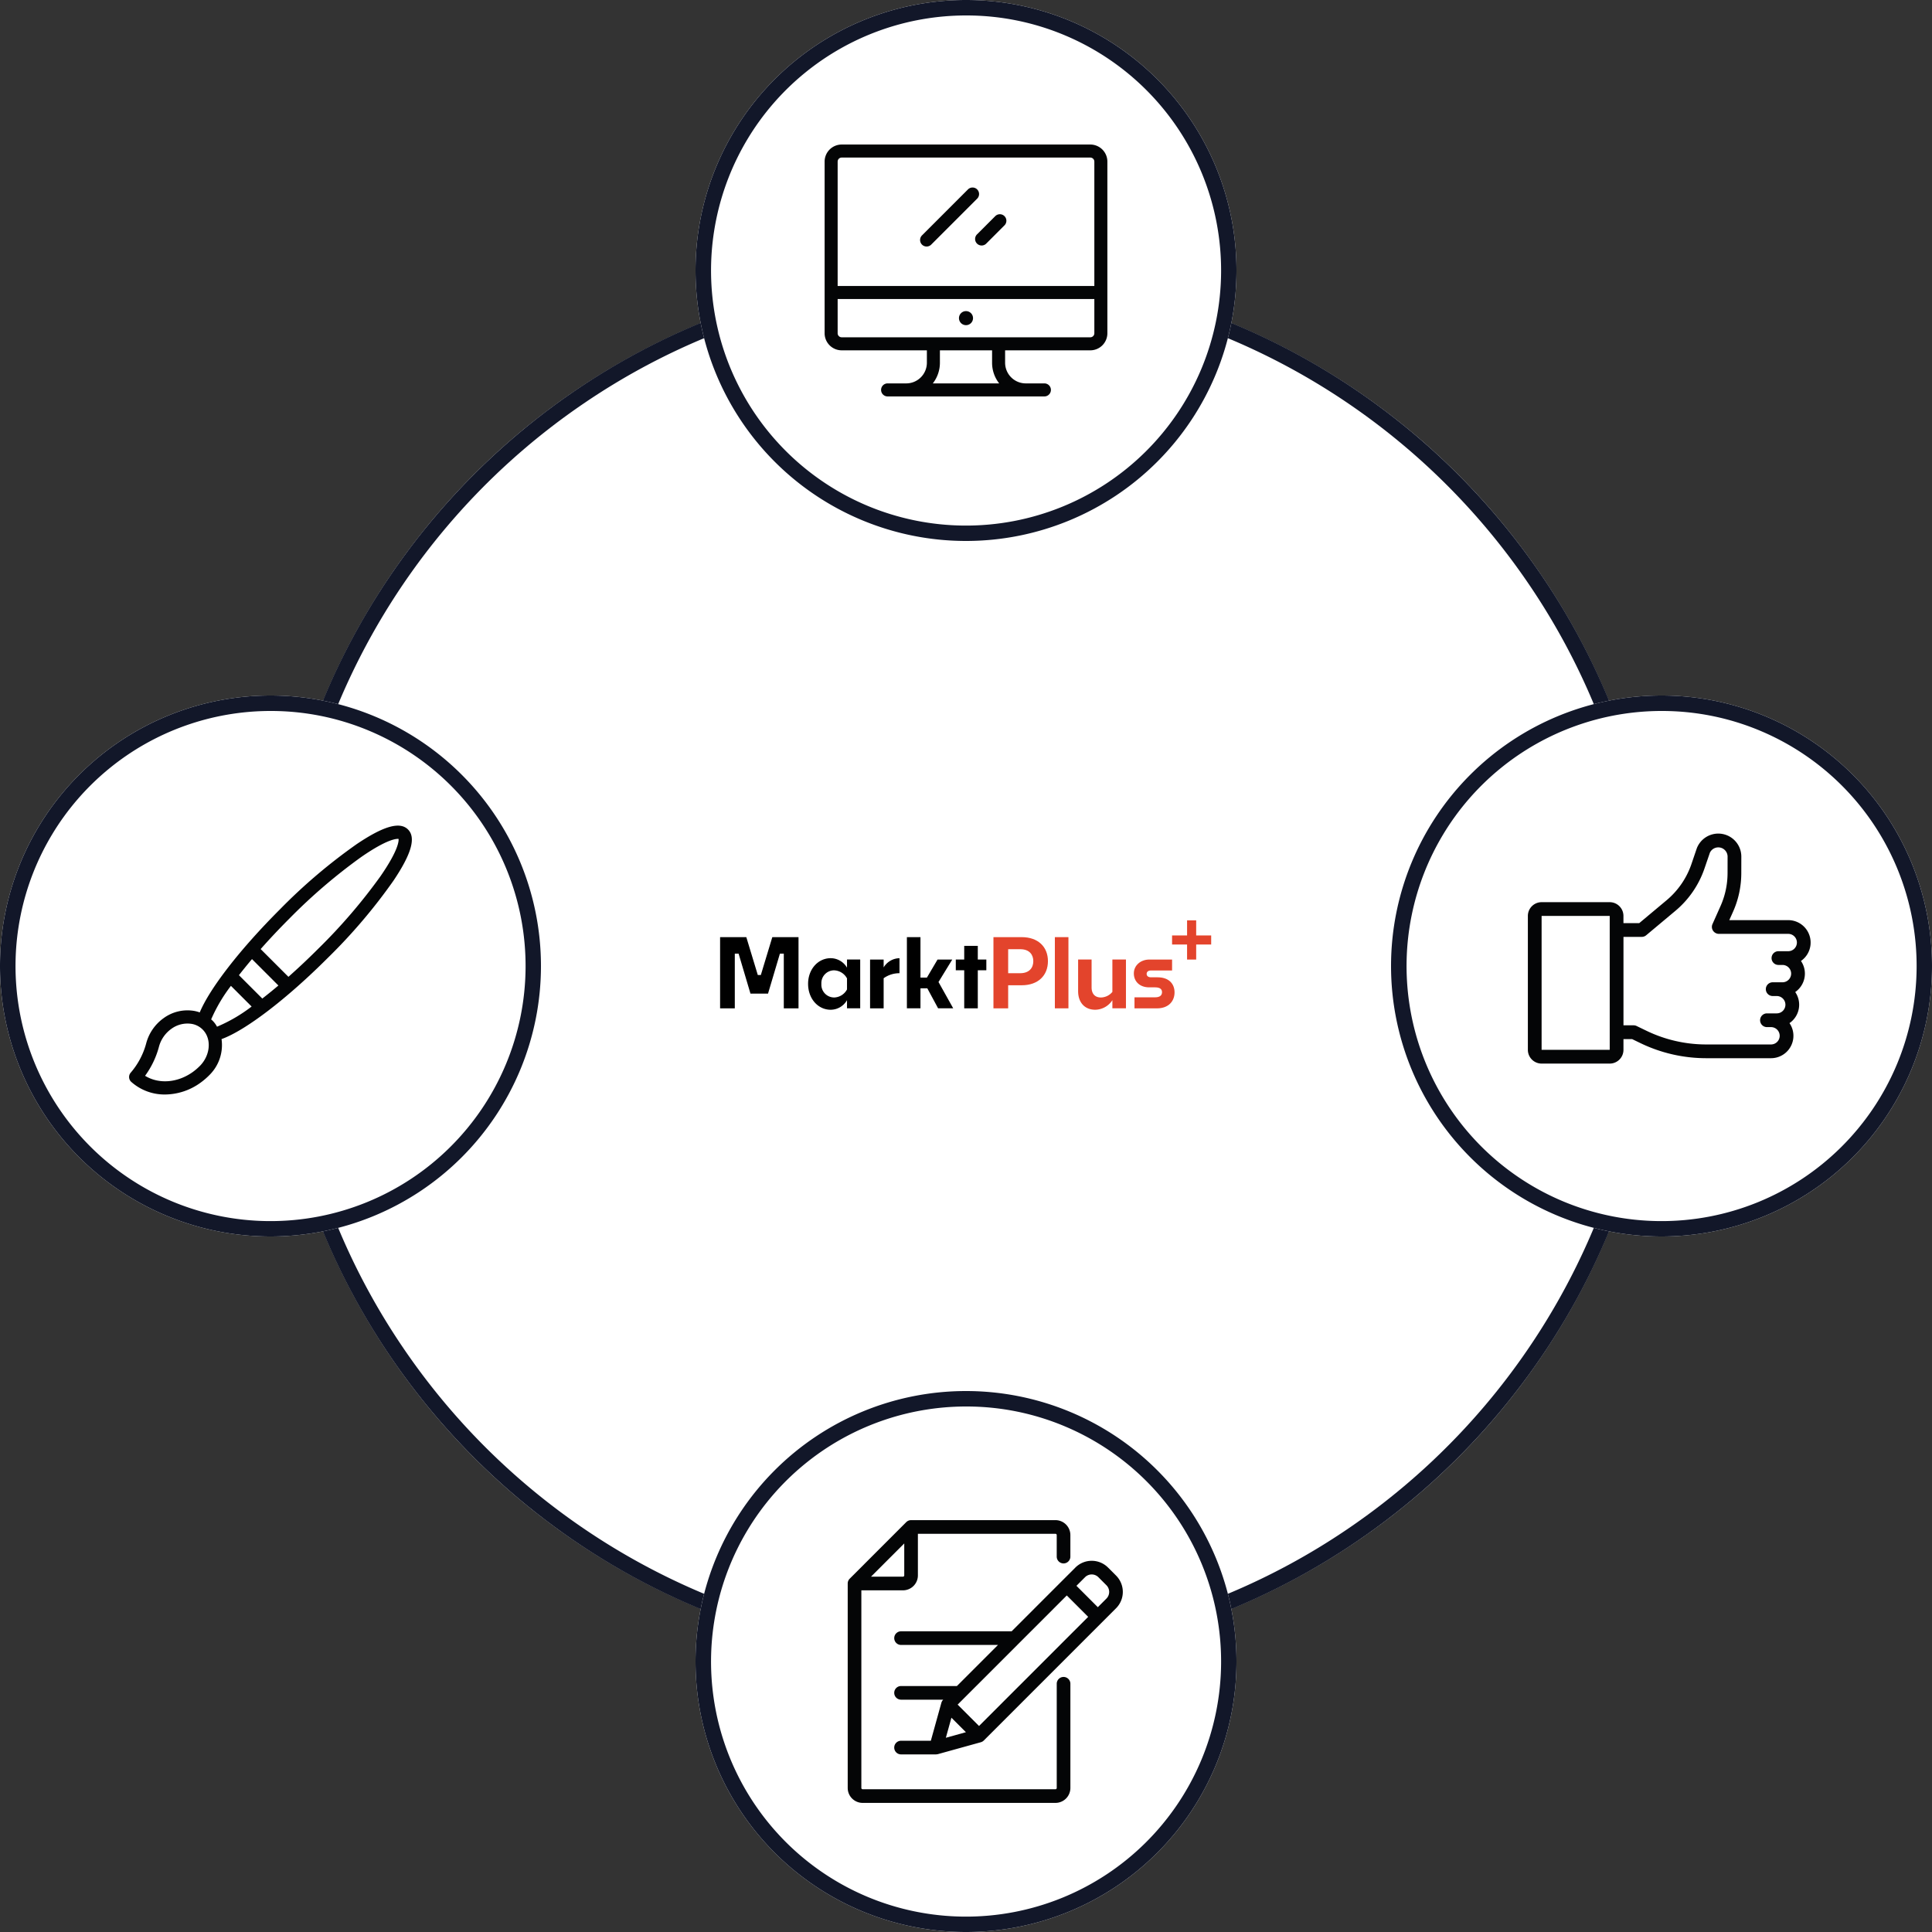
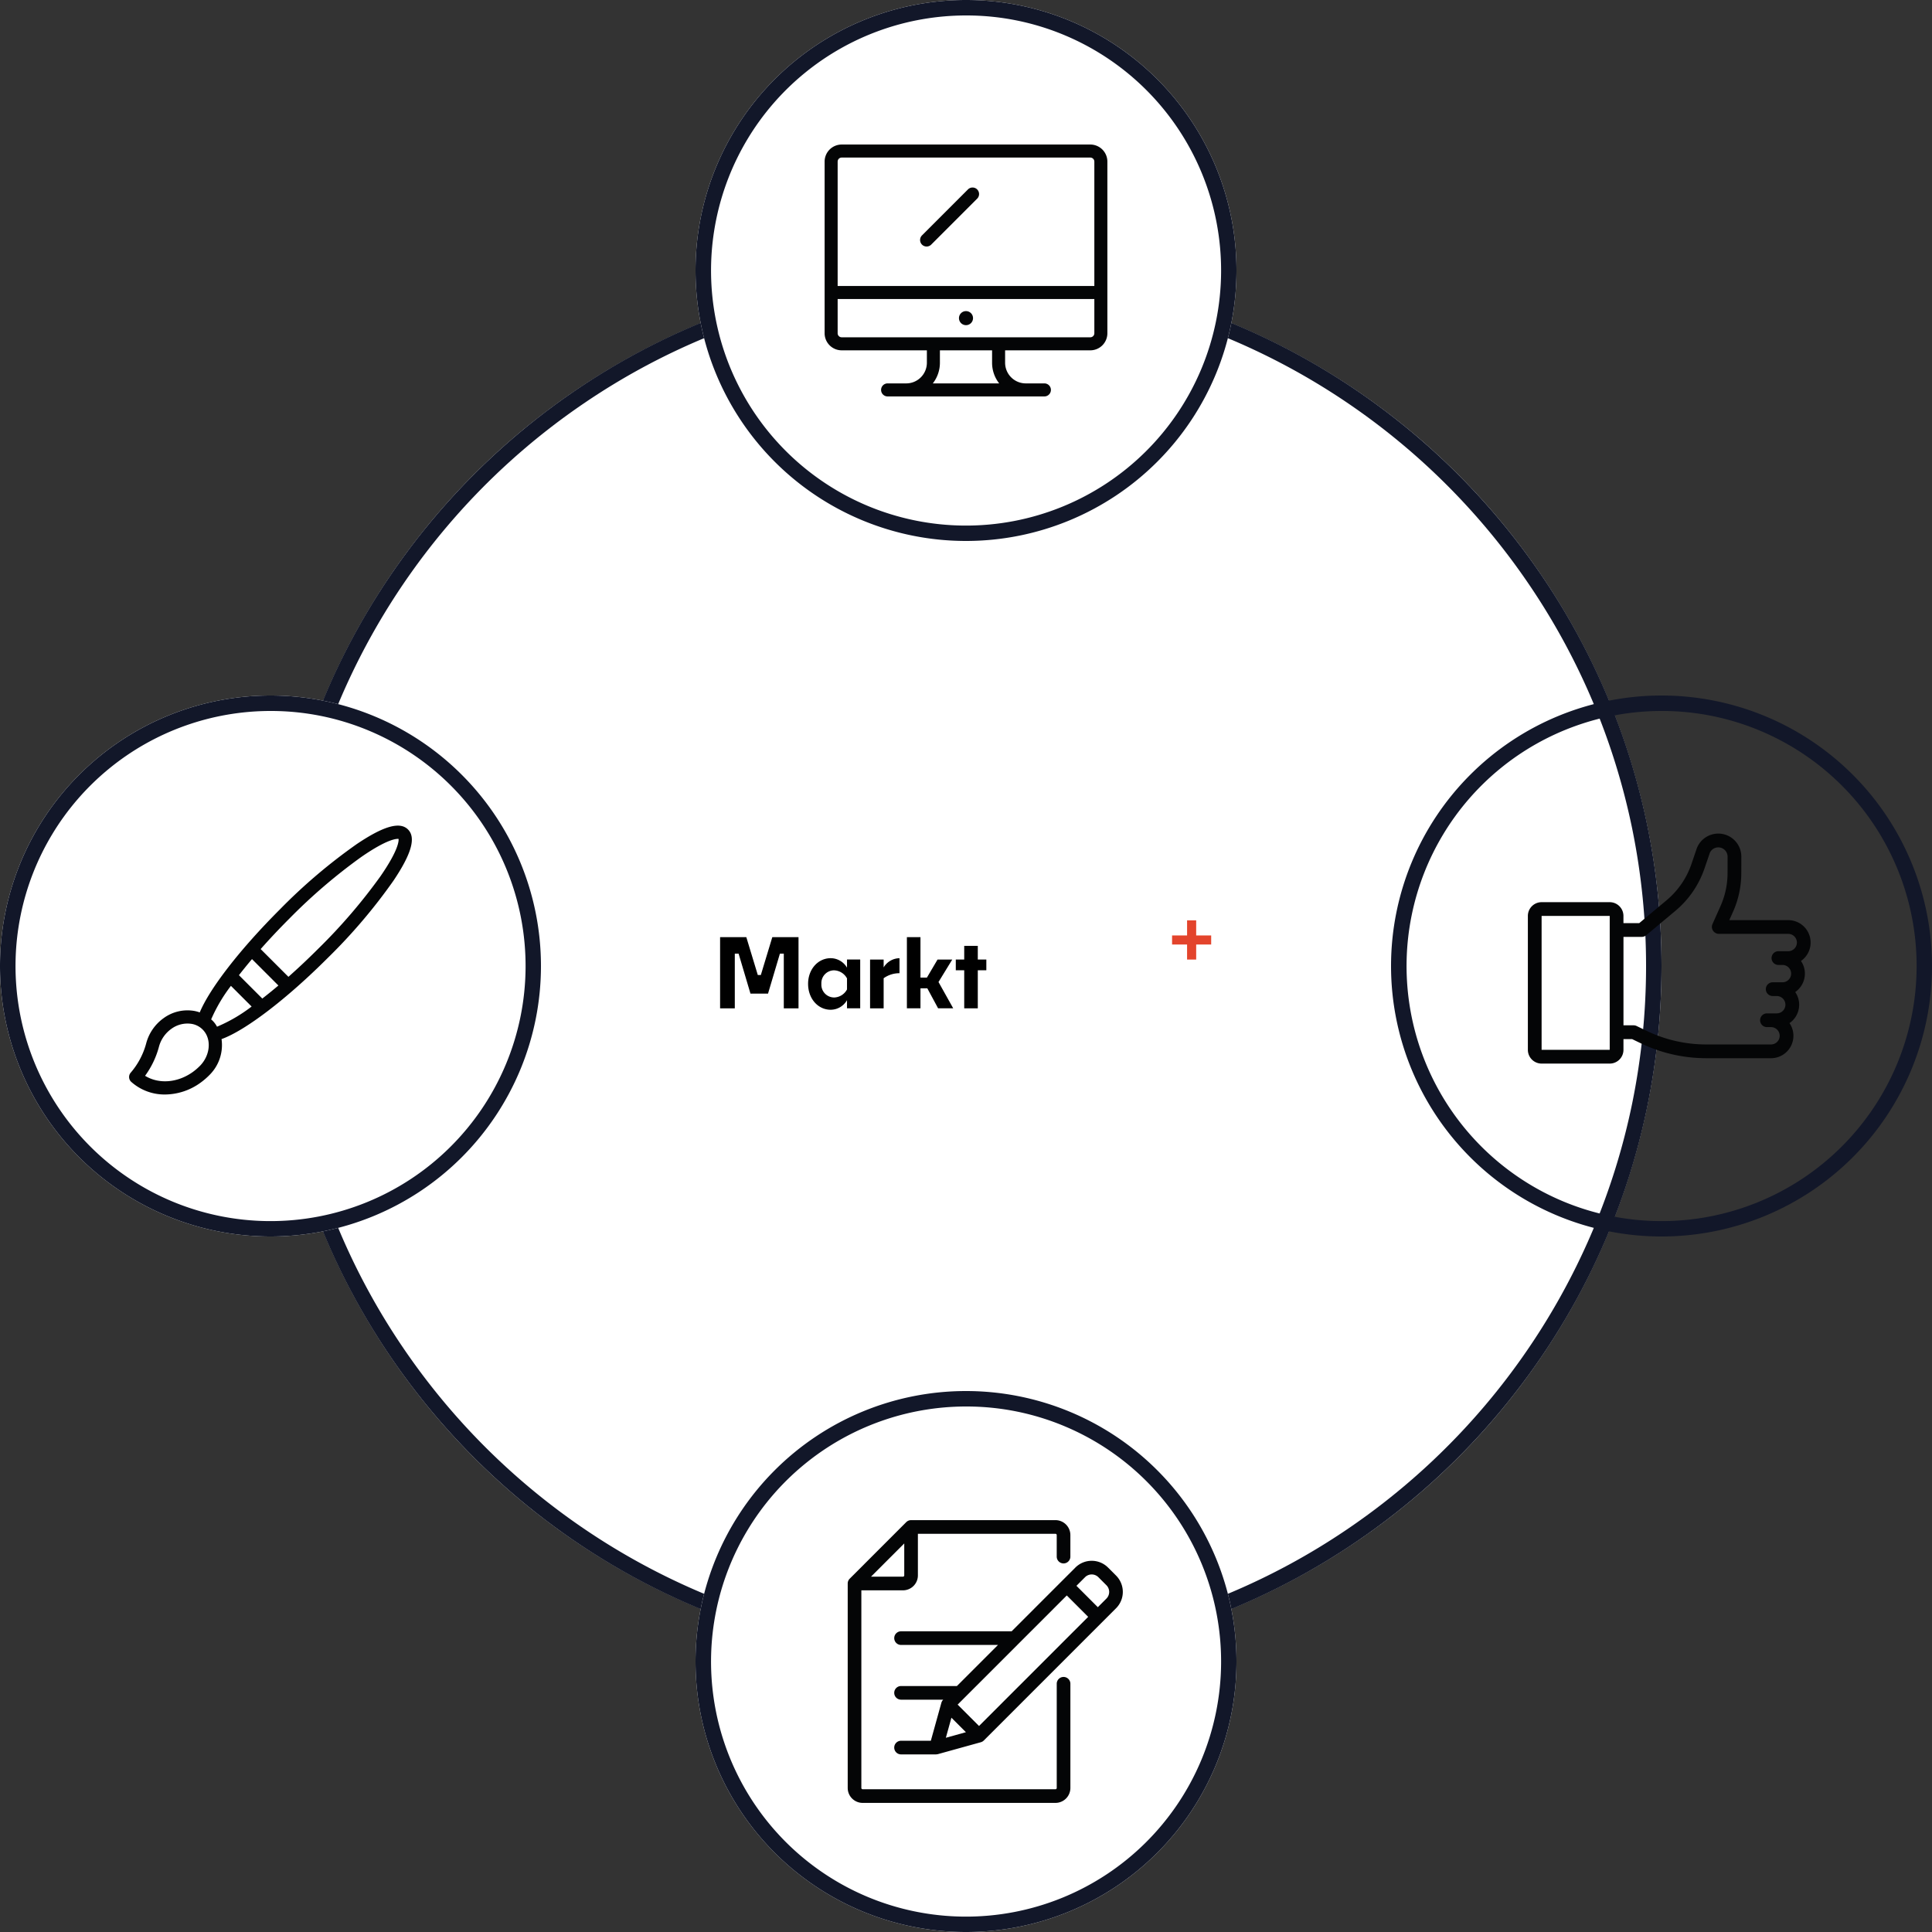
<svg xmlns="http://www.w3.org/2000/svg" width="550" height="550" viewBox="0 0 550 550">
  <rect x="0" y="0" width="550" height="550" fill="#333333" stroke="none" />
  <defs>
    <clipPath id="clip-path">
-       <path id="Pfad_96" data-name="Pfad 96" d="M0-99.74H139.8v-25.455H0Z" transform="translate(0 125.195)" fill="none" />
-     </clipPath>
+       </clipPath>
  </defs>
  <g id="Gruppe_233" data-name="Gruppe 233" transform="translate(-14202 -4212)">
    <g id="Gruppe_92" data-name="Gruppe 92" transform="translate(13876 541)">
      <g id="Gruppe_91" data-name="Gruppe 91" transform="translate(-150 -150)">
        <circle id="Ellipse_22" data-name="Ellipse 22" cx="198" cy="198" r="198" transform="translate(553 3898)" fill="#fff" />
        <path id="Ellipse_22_-_Kontur" data-name="Ellipse 22 - Kontur" d="M198,4.4a195.05,195.05,0,0,0-39.022,3.933A192.517,192.517,0,0,0,89.759,37.461a194.177,194.177,0,0,0-70.147,85.182A192.589,192.589,0,0,0,8.333,158.978a195.53,195.53,0,0,0,0,78.044,192.517,192.517,0,0,0,29.128,69.219,194.177,194.177,0,0,0,85.182,70.147,192.589,192.589,0,0,0,36.335,11.279,195.53,195.53,0,0,0,78.044,0,192.517,192.517,0,0,0,69.219-29.128,194.177,194.177,0,0,0,70.147-85.182,192.589,192.589,0,0,0,11.279-36.335,195.53,195.53,0,0,0,0-78.044,192.517,192.517,0,0,0-29.128-69.219,194.177,194.177,0,0,0-85.182-70.147A192.589,192.589,0,0,0,237.022,8.333,195.05,195.05,0,0,0,198,4.4M198,0C307.352,0,396,88.648,396,198S307.352,396,198,396,0,307.352,0,198,88.648,0,198,0Z" transform="translate(553 3898)" fill="#121729" />
        <path id="Pfad_55" data-name="Pfad 55" d="M77,0A77,77,0,1,1,0,77,77,77,0,0,1,77,0Z" transform="translate(476 4019)" fill="#fff" />
        <path id="Pfad_55_-_Kontur" data-name="Pfad 55 - Kontur" d="M77,4.4A72.62,72.62,0,0,0,48.742,143.9,72.62,72.62,0,0,0,105.258,10.1,72.141,72.141,0,0,0,77,4.4M77,0A77,77,0,1,1,0,77,77,77,0,0,1,77,0Z" transform="translate(476 4019)" fill="#121729" />
-         <path id="Pfad_57" data-name="Pfad 57" d="M77,0A77,77,0,1,1,0,77,77,77,0,0,1,77,0Z" transform="translate(872 4019)" fill="#fff" />
        <path id="Pfad_57_-_Kontur" data-name="Pfad 57 - Kontur" d="M77,4.4A72.62,72.62,0,0,0,48.742,143.9,72.62,72.62,0,0,0,105.258,10.1,72.141,72.141,0,0,0,77,4.4M77,0A77,77,0,1,1,0,77,77,77,0,0,1,77,0Z" transform="translate(872 4019)" fill="#121729" />
        <path id="Pfad_58" data-name="Pfad 58" d="M77,0A77,77,0,1,1,0,77,77,77,0,0,1,77,0Z" transform="translate(674 4217)" fill="#fff" />
        <path id="Pfad_58_-_Kontur" data-name="Pfad 58 - Kontur" d="M77,4.4A72.62,72.62,0,0,0,48.742,143.9,72.62,72.62,0,0,0,105.258,10.1,72.141,72.141,0,0,0,77,4.4M77,0A77,77,0,1,1,0,77,77,77,0,0,1,77,0Z" transform="translate(674 4217)" fill="#121729" />
        <path id="Pfad_56" data-name="Pfad 56" d="M77,0A77,77,0,1,1,0,77,77,77,0,0,1,77,0Z" transform="translate(674 3821)" fill="#fff" />
        <path id="Pfad_56_-_Kontur" data-name="Pfad 56 - Kontur" d="M77,4.4A72.62,72.62,0,0,0,48.742,143.9,72.62,72.62,0,0,0,105.258,10.1,72.141,72.141,0,0,0,77,4.4M77,0A77,77,0,1,1,0,77,77,77,0,0,1,77,0Z" transform="translate(674 3821)" fill="#121729" />
        <g id="Gruppe_88" data-name="Gruppe 88" transform="translate(710.751 3862.145)">
          <path id="Pfad_47" data-name="Pfad 47" d="M75.637,0H4.859A4.865,4.865,0,0,0,0,4.86V53.726a4.865,4.865,0,0,0,4.859,4.86H29.112v3.536A5.885,5.885,0,0,1,23.234,68H17.889a1.856,1.856,0,0,0,0,3.711H62.607a1.856,1.856,0,0,0,0-3.711H57.262a5.885,5.885,0,0,1-5.879-5.879V58.586H75.636a4.865,4.865,0,0,0,4.86-4.86V4.86A4.865,4.865,0,0,0,75.637,0M30.8,68a9.539,9.539,0,0,0,2.021-5.879V58.586H47.673v3.536A9.539,9.539,0,0,0,49.694,68ZM76.785,53.727a1.15,1.15,0,0,1-1.148,1.148H4.859a1.15,1.15,0,0,1-1.148-1.148V43.974H76.785Zm0-13.464H3.711V4.86A1.15,1.15,0,0,1,4.86,3.711H75.637A1.15,1.15,0,0,1,76.785,4.86v35.4Z" transform="translate(0 0)" fill="#040506" />
          <path id="Pfad_48" data-name="Pfad 48" d="M245.268,301.63a2,2,0,1,1-2,2,2,2,0,0,1,2-2" transform="translate(-205.019 -254.208)" fill="#040506" />
          <path id="Pfad_49" data-name="Pfad 49" d="M188.956,78.4a1.856,1.856,0,0,0-2.624,0L173.218,91.518a1.856,1.856,0,0,0,2.624,2.624l13.114-13.114a1.856,1.856,0,0,0,0-2.624" transform="translate(-145.527 -65.619)" fill="#040506" />
-           <path id="Pfad_50" data-name="Pfad 50" d="M280.691,126.743a1.856,1.856,0,0,0-2.624,0l-5.224,5.224a1.856,1.856,0,0,0,2.624,2.624l5.224-5.224a1.856,1.856,0,0,0,0-2.624" transform="translate(-229.489 -106.358)" fill="#040506" />
        </g>
        <g id="Gruppe_87" data-name="Gruppe 87" transform="translate(512.751 4056.038)">
          <path id="Pfad_51" data-name="Pfad 51" d="M848.989,1.687C846.68-.622,842.049.7,834.414,5.834a156.974,156.974,0,0,0-21.906,18.618C801.18,35.778,792.568,46.9,789.7,53.766a9.988,9.988,0,0,0-1.466-.408,11.5,11.5,0,0,0-8.842,2.057,12.857,12.857,0,0,0-4.96,7.253,21.175,21.175,0,0,1-4.39,8.259,1.879,1.879,0,0,0,.171,2.624,14.259,14.259,0,0,0,9.606,3.581A17.408,17.408,0,0,0,789.9,73.792a20.222,20.222,0,0,0,2.787-2.43,11.993,11.993,0,0,0,3.22-10c6.737-2.415,18.481-11.348,30.323-23.19a157,157,0,0,0,18.618-21.906C849.981,8.628,851.3,4,848.989,1.687M789.932,68.8a16.362,16.362,0,0,1-2.222,1.934c-4.36,3.113-9.7,3.473-13.575,1.076a24.826,24.826,0,0,0,3.94-8.215h0c.009-.033.016-.066.024-.1a9.156,9.156,0,0,1,3.477-5.02,7.74,7.74,0,0,1,5.929-1.429,5.765,5.765,0,0,1,3.816,2.591c1.666,2.653,1.08,6.507-1.39,9.162m4.689-10.966a6.991,6.991,0,0,0-1.67-2.082,45.232,45.232,0,0,1,5.629-9.548l5.889,5.889a44.389,44.389,0,0,1-9.848,5.741m12.889-8.015-6.651-6.651c1.15-1.479,2.393-3.012,3.718-4.579l7.516,7.516q-2.386,2.015-4.583,3.714m33.639-34.811a157.594,157.594,0,0,1-17.582,20.5c-2.983,2.983-5.875,5.7-8.622,8.127l-7.9-7.9c2.506-2.835,5.239-5.744,8.122-8.628A157.647,157.647,0,0,1,835.67,9.526C843.2,4.314,845.8,4.306,846.3,4.374c.068.5.059,3.1-5.153,10.632" transform="translate(-769.589 -0.59)" fill="#040506" />
        </g>
        <g id="Gruppe_86" data-name="Gruppe 86" transform="translate(910.951 4058.32)">
          <path id="Pfad_52" data-name="Pfad 52" d="M1599.342,39.848a6.342,6.342,0,0,0-1.12-3.6,6.378,6.378,0,0,0-3.628-11.625H1577.82l1.063-2.382a26.979,26.979,0,0,0,2.353-11s.01-4.655.01-4.681A6.559,6.559,0,0,0,1568.6,4.1c-.044.11-1.571,4.606-1.571,4.606a23.24,23.24,0,0,1-7.06,10.258l-7.781,6.509h-4.5V23.422a3.917,3.917,0,0,0-3.912-3.912H1524.39a3.916,3.916,0,0,0-3.912,3.912V61.549a3.917,3.917,0,0,0,3.912,3.912h19.391a3.917,3.917,0,0,0,3.913-3.912V58.486h2.456l2.439,1.179a43.008,43.008,0,0,0,18.609,4.262h18.5a6.377,6.377,0,0,0,5.261-9.985,6.37,6.37,0,0,0,1.632-8.849,6.379,6.379,0,0,0,2.751-5.244m-55.561,21.7H1524.39V23.422h19.391l0,38.127h0m50.813-28.081h-2.784a1.956,1.956,0,1,0,0,3.912h1.151a2.468,2.468,0,0,1,0,4.937h-2.784a1.956,1.956,0,0,0,0,3.912h1.152a2.468,2.468,0,1,1,0,4.937h-2.783a1.956,1.956,0,0,0,0,3.912h1.152a2.468,2.468,0,1,1,0,4.936h-18.5a39.077,39.077,0,0,1-16.907-3.872l-2.842-1.374a1.958,1.958,0,0,0-.852-.2h-2.9V29.387h5.209a1.955,1.955,0,0,0,1.255-.456l8.326-6.965a27.145,27.145,0,0,0,8.25-11.985s1.556-4.532,1.565-4.562a2.645,2.645,0,0,1,5.033,1.139c0,.026-.009,4.673-.009,4.673a23.085,23.085,0,0,1-2.014,9.413l-2.278,5.11a1.946,1.946,0,0,0-.084,1.365,2.012,2.012,0,0,0,1.879,1.413h19.769a2.468,2.468,0,0,1,0,4.937" transform="translate(-1520.478 0)" fill="#040506" />
        </g>
        <g id="Gruppe_85" data-name="Gruppe 85" transform="translate(717.323 4253.751)">
          <path id="Pfad_53" data-name="Pfad 53" d="M2393.686,12.412a1.943,1.943,0,0,0,1.943-1.943V4.338a4.253,4.253,0,0,0-4.248-4.249h-41.1a1.943,1.943,0,0,0-1.374.569l-16.095,16.1a1.943,1.943,0,0,0-.569,1.374V76.336a4.255,4.255,0,0,0,4.25,4.249h54.892a4.253,4.253,0,0,0,4.248-4.249V46.672a1.943,1.943,0,1,0-3.886,0V76.336a.363.363,0,0,1-.362.363H2336.49a.364.364,0,0,1-.364-.363V20.071h11.849a4.253,4.253,0,0,0,4.248-4.248V3.975h39.16a.363.363,0,0,1,.362.363v6.13a1.942,1.942,0,0,0,1.942,1.943m-45.349,3.411a.362.362,0,0,1-.362.362h-9.1l9.462-9.461Z" transform="translate(-2332.24 -0.089)" fill="#040506" />
          <path id="Pfad_54" data-name="Pfad 54" d="M2479.683,77.927l-2.287-2.286a6.582,6.582,0,0,0-9.3,0l-18.146,18.147h-31.477a1.943,1.943,0,0,0,0,3.886h27.591l-11.694,11.694h-15.9a1.943,1.943,0,0,0,0,3.886h12.011l-.031.031a1.952,1.952,0,0,0-.5.854l-3,10.808h-8.48a1.943,1.943,0,0,0,0,3.886h9.958s.425-.048.489-.064l12.262-3.4a1.937,1.937,0,0,0,.854-.5l37.645-37.644a6.581,6.581,0,0,0,0-9.3M2431.225,124.1l1.585-5.711,4.125,4.125Zm9.44-3.352-6.088-6.088,31.074-31.074,6.088,6.088Zm36.27-36.27-2.448,2.448-6.087-6.088,2.448-2.448a2.691,2.691,0,0,1,3.8,0l2.286,2.286a2.691,2.691,0,0,1,0,3.8" transform="translate(-2403.282 -62.143)" fill="#040506" />
        </g>
      </g>
    </g>
    <g id="Gruppe_228" data-name="Gruppe 228" transform="translate(14407 4474)">
      <g id="Gruppe_159" data-name="Gruppe 159" transform="translate(0 4.783)">
        <path id="Pfad_89" data-name="Pfad 89" d="M-58.233,0-61.5,10.782h-.865L-65.637,0H-73.1V20.267h4.188V4.7h1.081l3.378,11.376h5L-56.071,4.7h1.108V20.267h4.188V0Z" transform="translate(73.095)" />
      </g>
      <g id="Gruppe_160" data-name="Gruppe 160" transform="translate(25.047 10.782)">
        <path id="Pfad_90" data-name="Pfad 90" d="M-43.41-46.8a5.38,5.38,0,0,1-4.648,2.729c-3.594,0-6.431-3.134-6.431-7.377,0-4.161,2.837-7.3,6.431-7.3a5.41,5.41,0,0,1,4.648,2.7v-2.324h3.756v13.89H-43.41Zm-3.729-.757a4.3,4.3,0,0,0,3.729-2.3v-3.135a4.333,4.333,0,0,0-3.729-2.3,3.632,3.632,0,0,0-3.567,3.837,3.648,3.648,0,0,0,3.567,3.891" transform="translate(54.489 58.743)" />
      </g>
      <g id="Gruppe_161" data-name="Gruppe 161" transform="translate(42.691 10.782)">
        <path id="Pfad_91" data-name="Pfad 91" d="M-15.141-22.34v8.566h-3.864v-13.89h3.864v2.243a5.362,5.362,0,0,1,4.513-2.621v4.269a7.684,7.684,0,0,0-4.513,1.432" transform="translate(19.005 28.042)" />
      </g>
      <path id="Pfad_92" data-name="Pfad 92" d="M0-99.74H139.8v-25.455H0Z" transform="translate(0 125.195)" fill="none" />
      <g id="Gruppe_163" data-name="Gruppe 163" transform="translate(53.174 4.783)">
        <path id="Pfad_93" data-name="Pfad 93" d="M-22.764-57.069H-24.71v5.7h-3.864V-71.634h3.864v11.511h1.837l3.026-5.134h4.188l-3.918,6.4,4.188,7.485h-4.3Z" transform="translate(28.574 71.634)" />
      </g>
      <path id="Pfad_94" data-name="Pfad 94" d="M-24.563-27.21v10.836h-3.864V-27.21h-2.4v-3.054h2.4v-3.891h3.864v3.891h2.432v3.054Z" transform="translate(97.921 41.424)" />
      <g id="Gruppe_166" data-name="Gruppe 166" transform="translate(0 0)" clip-path="url(#clip-path)">
        <g id="Gruppe_165" data-name="Gruppe 165" transform="translate(77.816 4.783)">
          <path id="Pfad_95" data-name="Pfad 95" d="M-16.41-53.68v6.567H-20.6V-67.38h8.025c4.675,0,7.485,2.756,7.485,6.837,0,4.107-2.81,6.863-7.458,6.863Zm0-10.268v6.837h3.4c2.675,0,3.756-1.594,3.756-3.432,0-1.784-1.054-3.4-3.7-3.4Z" transform="translate(20.598 67.38)" fill="#e3442c" />
        </g>
      </g>
-       <path id="Pfad_97" data-name="Pfad 97" d="M468.694-101.67h3.864V-81.4h-3.864Z" transform="translate(-373.397 106.453)" fill="#e3442c" />
      <g id="Gruppe_169" data-name="Gruppe 169" transform="translate(0 0)" clip-path="url(#clip-path)">
        <g id="Gruppe_167" data-name="Gruppe 167" transform="translate(101.917 11.16)">
          <path id="Pfad_98" data-name="Pfad 98" d="M-38.222-45.317a5.921,5.921,0,0,1-4.864,2.729c-3.054,0-4.891-2.108-4.891-5.3v-9h3.837v7.945c0,1.676.837,2.864,2.675,2.864a4.324,4.324,0,0,0,3.243-1.594v-9.215h3.864v13.89h-3.864Z" transform="translate(47.977 56.883)" fill="#e3442c" />
        </g>
        <g id="Gruppe_168" data-name="Gruppe 168" transform="translate(117.777 11.16)">
          <path id="Pfad_99" data-name="Pfad 99" d="M-.741-54.422v-3.134H5.123c1.4,0,1.973-.595,1.973-1.459,0-.784-.486-1.378-1.946-1.378h-1.7c-2.675,0-4.378-1.648-4.378-3.972,0-2.27,1.919-3.946,4.431-3.946H9.96V-65.2h-6c-.811,0-1.243.405-1.243.973,0,.595.459.973,1.243.973H5.825c3.3,0,4.837,1.918,4.837,4.3,0,2.459-1.675,4.54-5,4.54Z" transform="translate(0.93 68.312)" fill="#e3442c" />
        </g>
      </g>
      <g id="Gruppe_170" data-name="Gruppe 170" transform="translate(128.667 0)">
        <path id="Pfad_101" data-name="Pfad 101" d="M-16.729,0V4.3H-21V6.891h4.269v4.27h2.594V6.891h4.269V4.3h-4.269V0Z" transform="translate(20.998)" fill="#e3442c" />
      </g>
    </g>
  </g>
</svg>